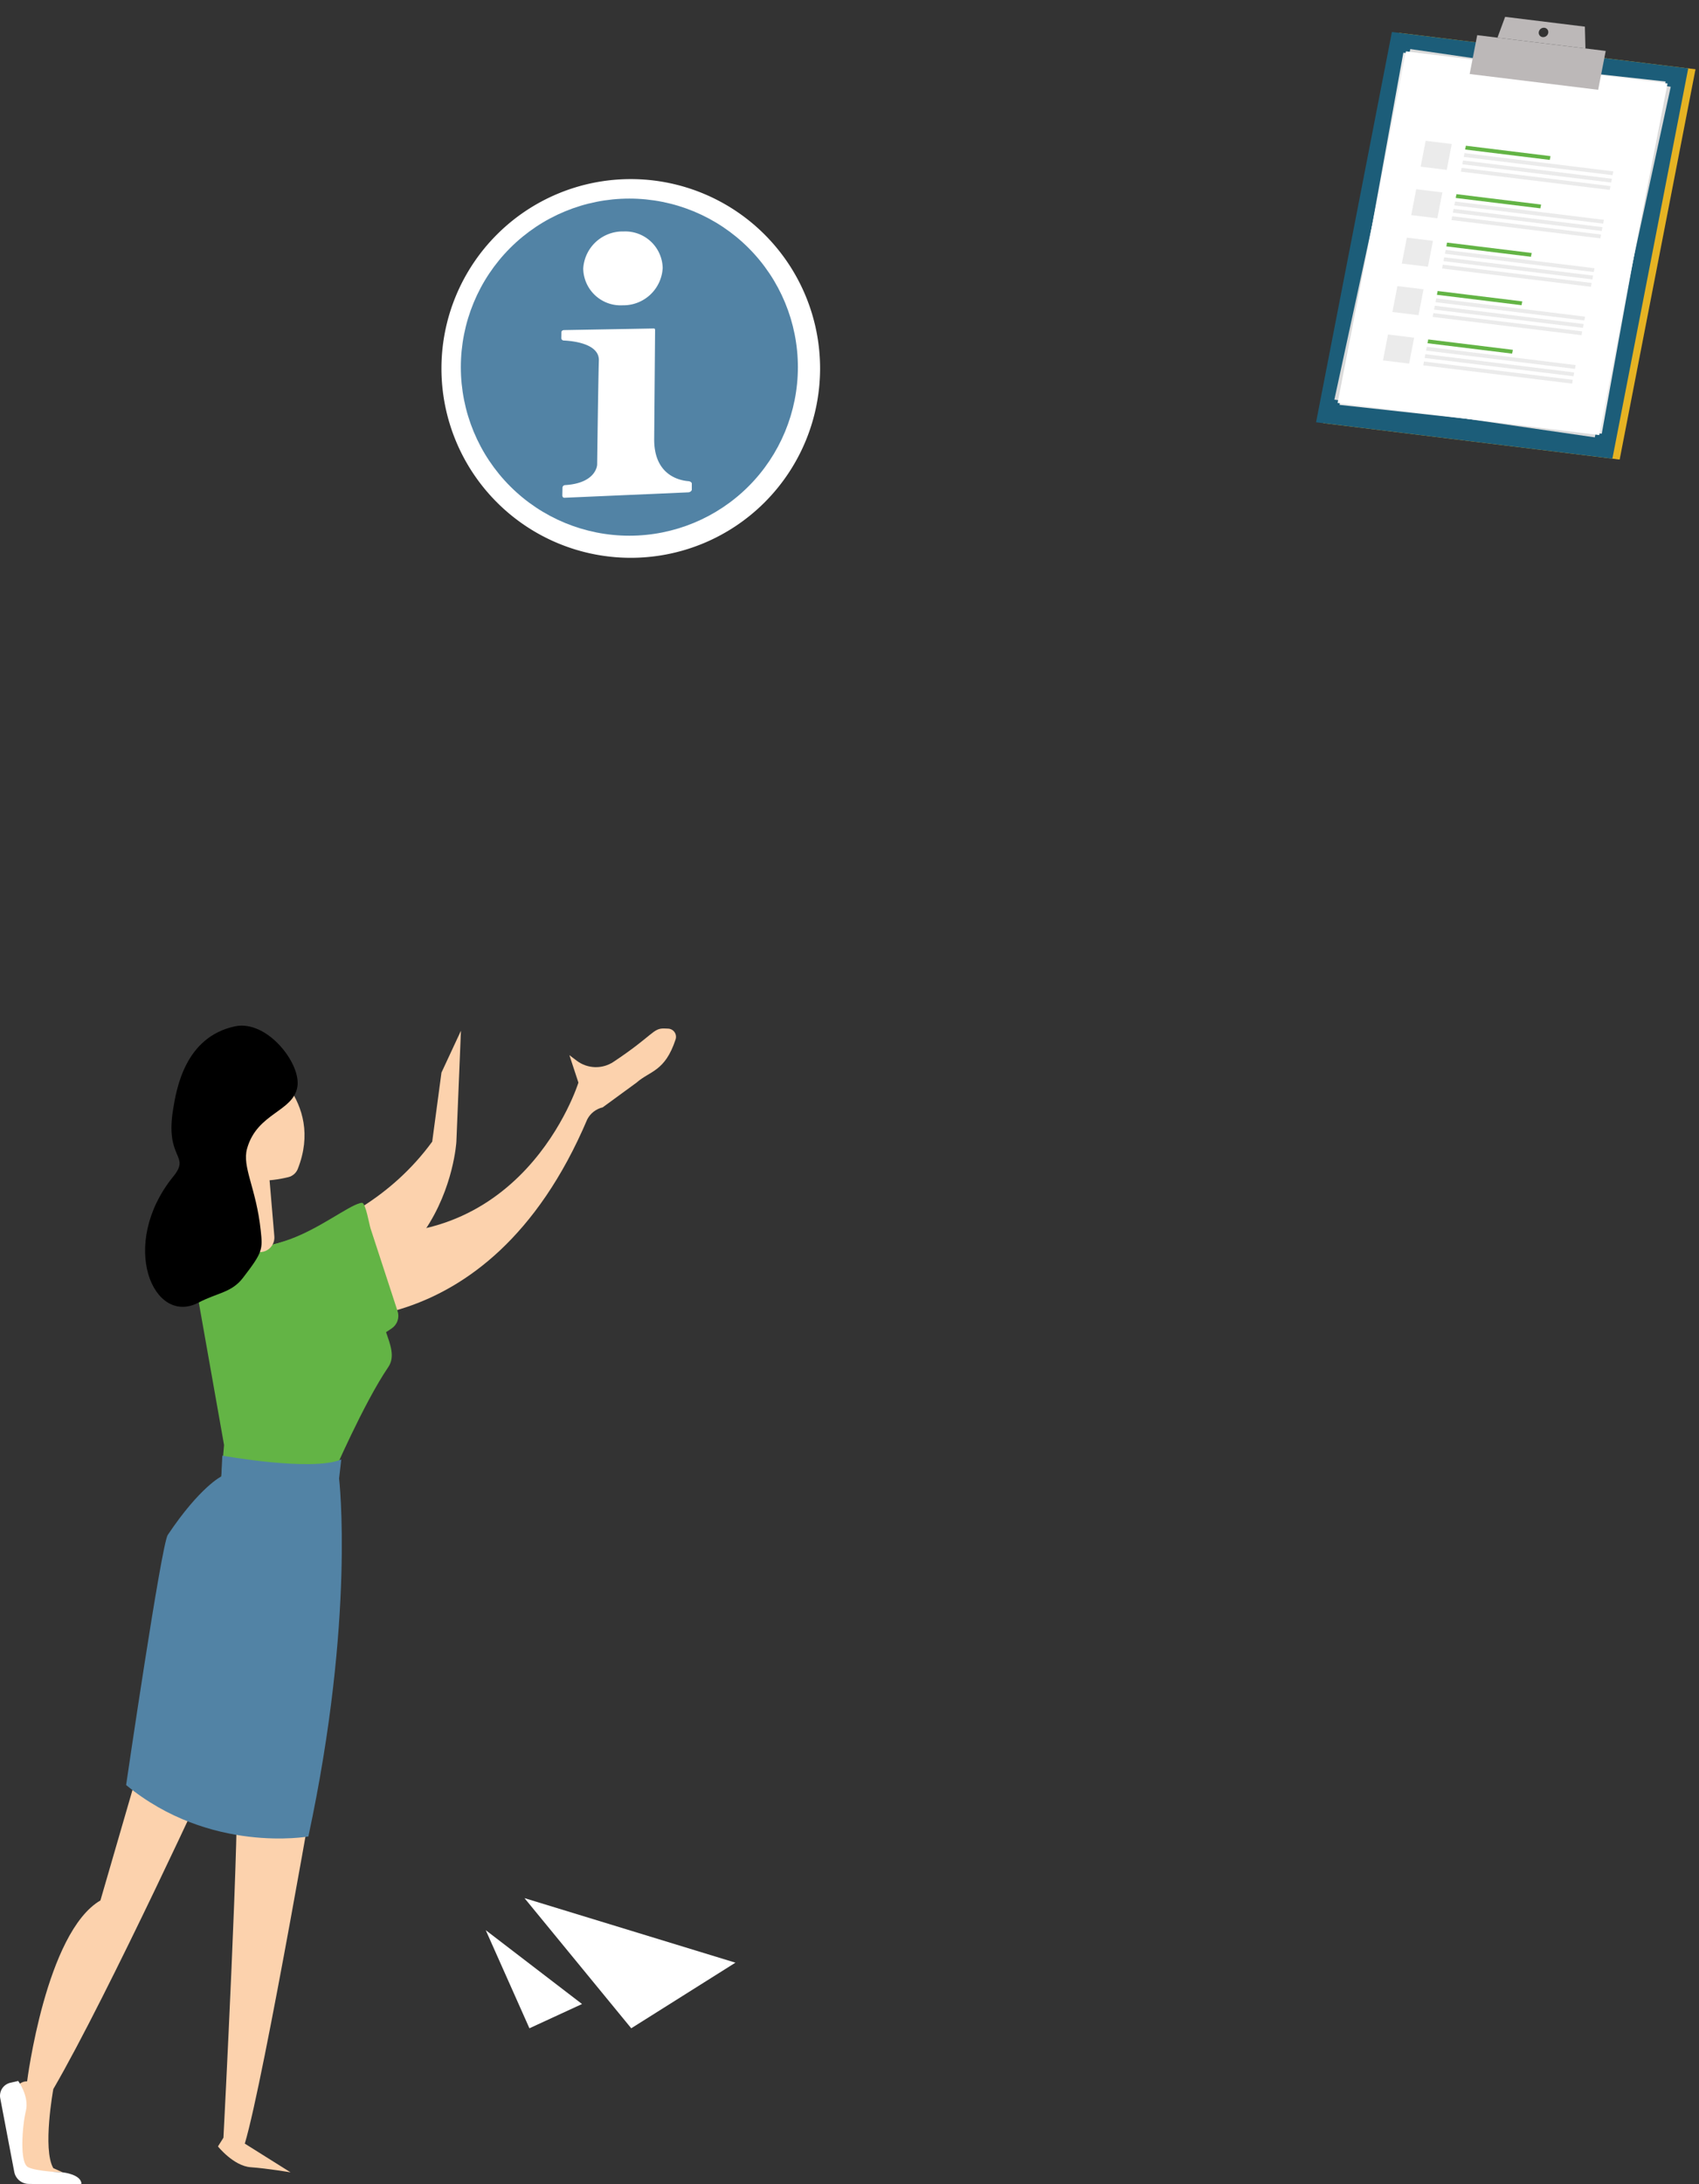
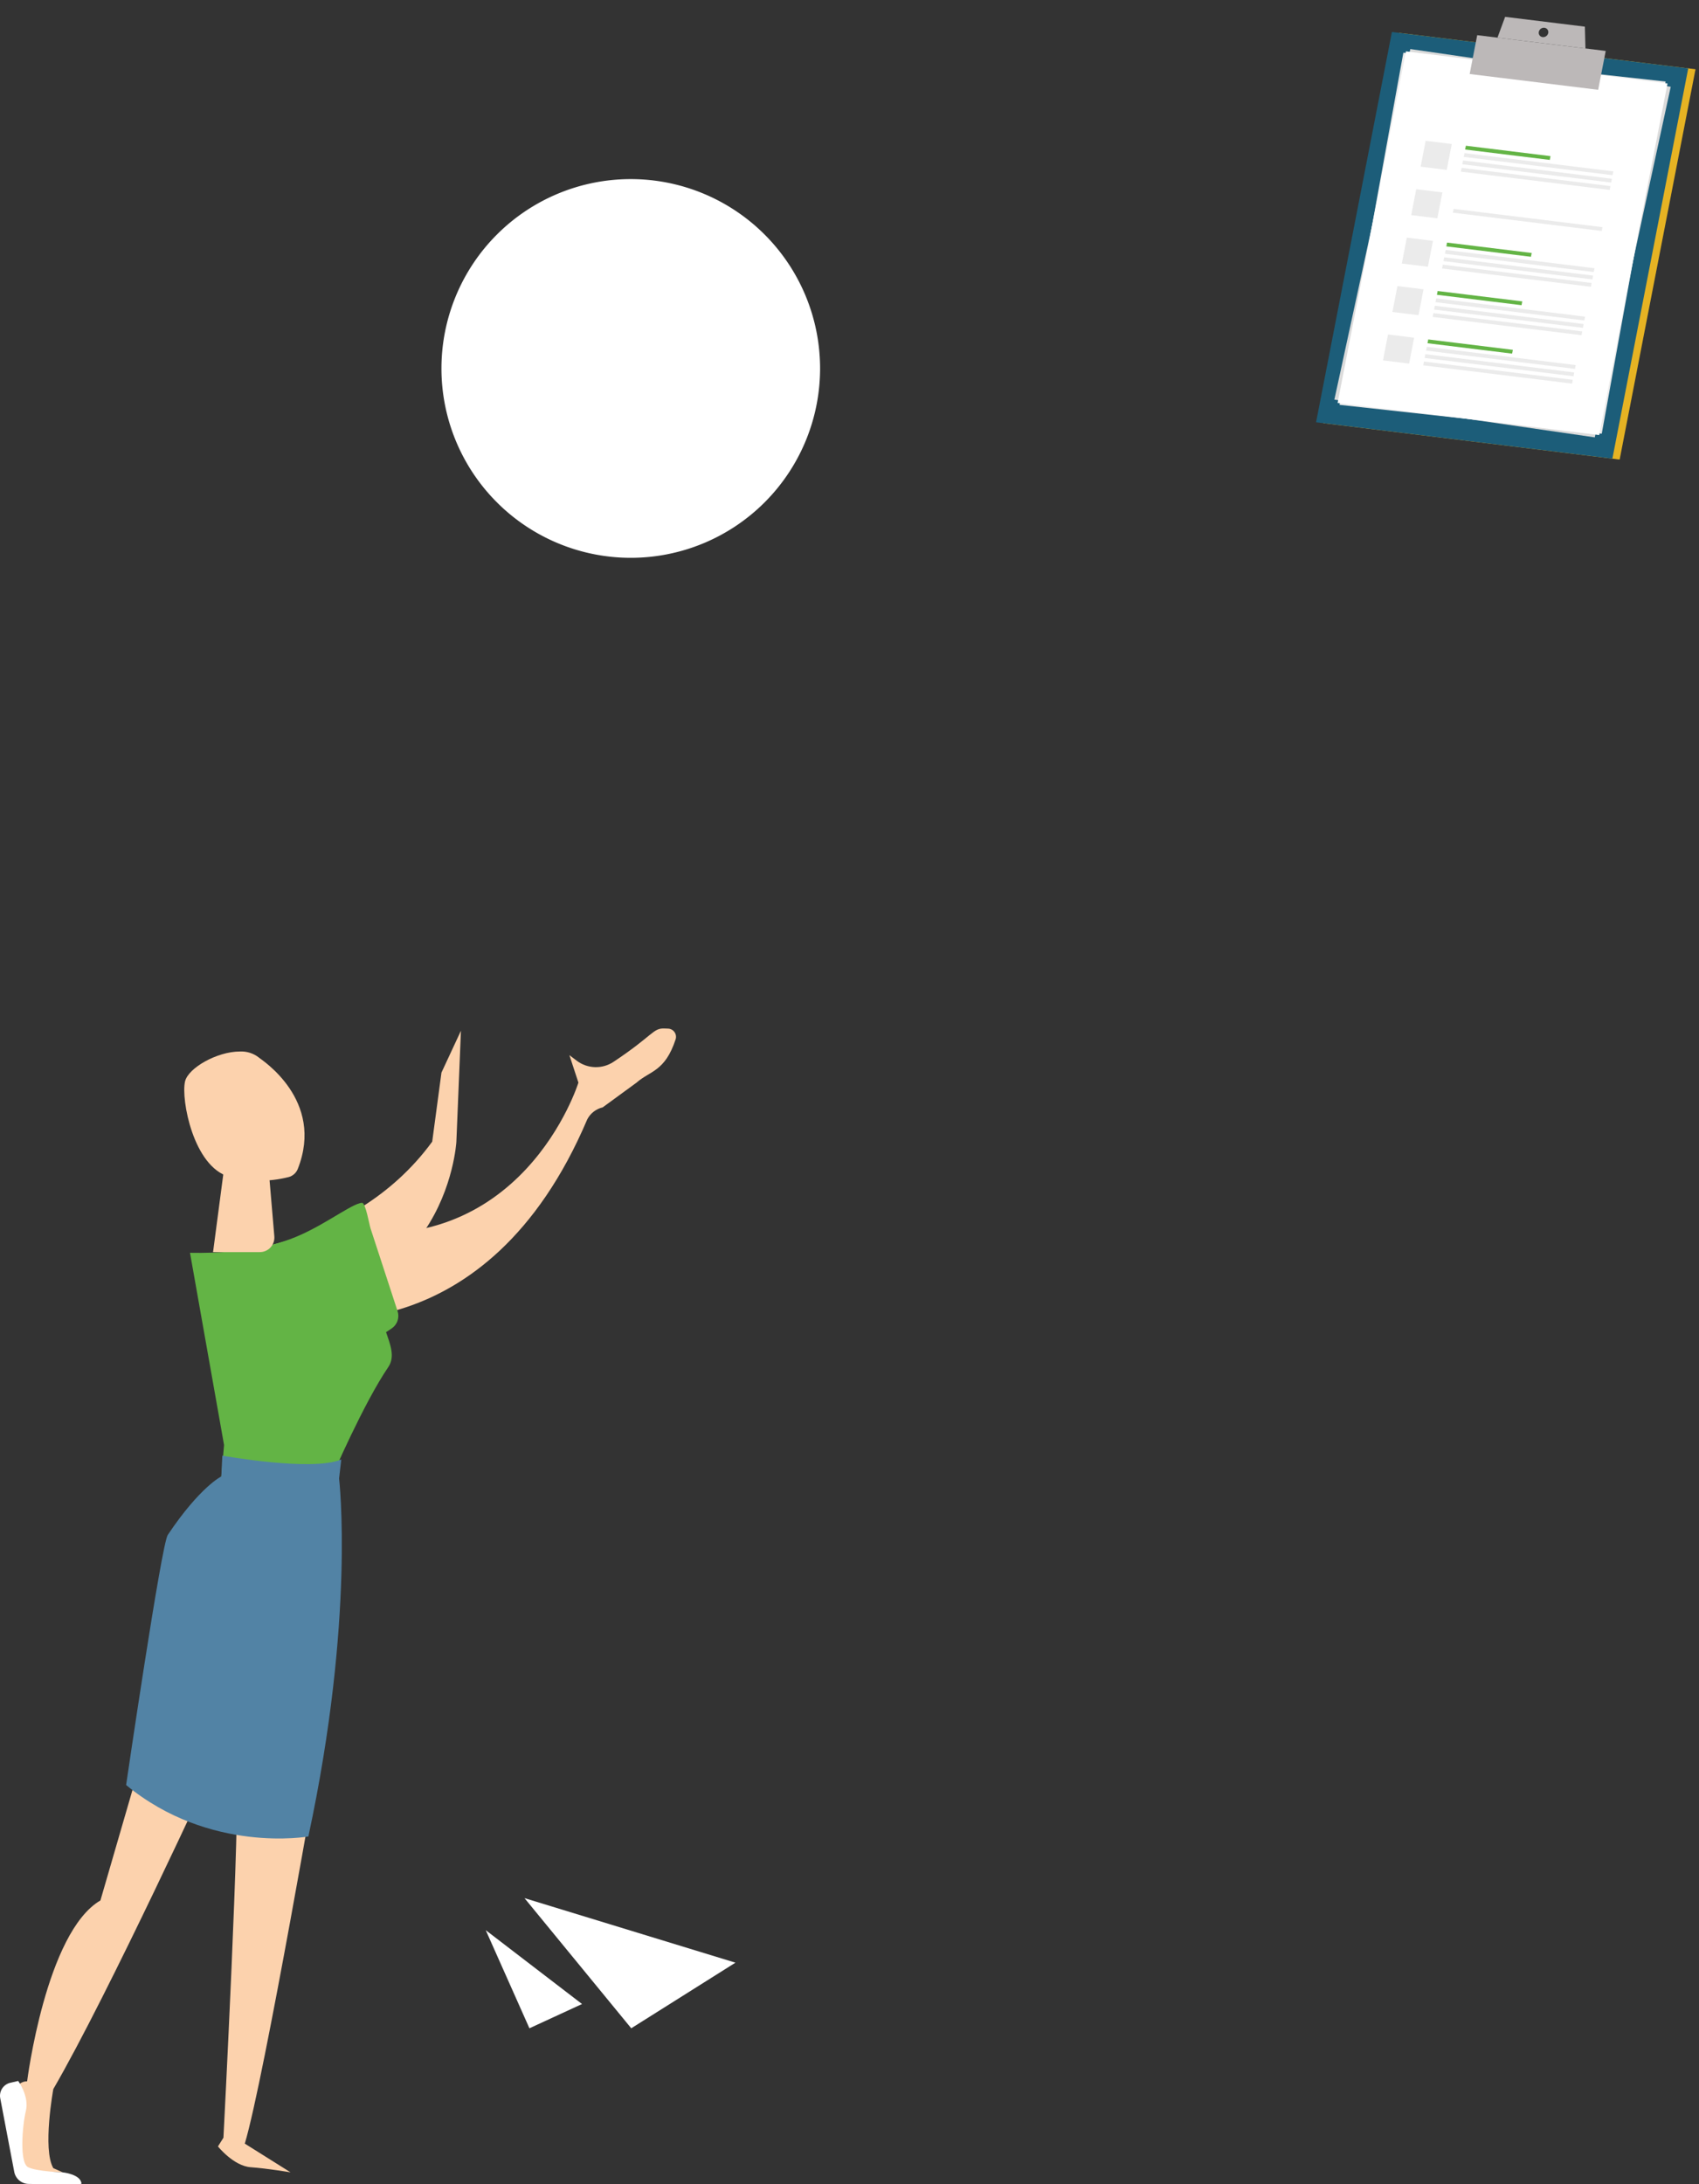
<svg xmlns="http://www.w3.org/2000/svg" width="280.954" height="361.137" viewBox="0 0 280.954 361.137">
  <rect x="0" y="0" width="280.954" height="361.137" fill="#333333" stroke="none" />
  <defs>
    <clipPath id="clip-path">
      <path id="Pfad_1354" data-name="Pfad 1354" d="M34.46,17.861s6.746,29.694-28.189,35.52L0,47.19s22.739-6.756,30.613-28.248l-1.682-11.4L30.117,0Z" fill="#fcd2ad" />
    </clipPath>
    <clipPath id="clip-path-2">
      <path id="Pfad_1359" data-name="Pfad 1359" d="M863.313,1801.342S845.8,1839.5,836.62,1855.3c0,0-1.824,9.945,0,13.072l1.555.691-7.256-.215s-.645-13.377-.141-14.124a1.849,1.849,0,0,1,1.51-.7s3.111-24.65,12.122-29.913l8.732-30.077Z" transform="translate(-830.585 -1794.039)" fill="#fcd2ad" />
    </clipPath>
    <clipPath id="clip-path-3">
      <path id="Pfad_1360" data-name="Pfad 1360" d="M1032.094,2335.179c-.584,2.4-1.1,8.6.372,9.321s5.719.85,5.719.85,3,.3,3.1,1.873c.011.175-5.666.095-8.75.039a2.454,2.454,0,0,1-2.353-1.934l-2.329-12.235a2.2,2.2,0,0,1,1.671-2.556l1.3-.3s1.857,2.544,1.271,4.939" transform="translate(-1027.814 -2330.24)" fill="#fff" />
    </clipPath>
    <clipPath id="clip-path-4">
      <path id="Pfad_1362" data-name="Pfad 1362" d="M677.777,1903.006l7.571,4.751s-3.794-.646-6.607-.849-5.4-3.433-5.4-3.433l.907-1.447s2.837-54.433,2.146-60.614l13.986-3.816s-9.4,54.731-12.6,65.407" transform="translate(-673.339 -1837.599)" fill="#fcd2ad" />
    </clipPath>
    <clipPath id="clip-path-5">
      <path id="Pfad_1363" data-name="Pfad 1363" d="M50.05,1.488c-.511,5.593-2.957,5.991-4.683,8.408l-4.535,5.244a3.876,3.876,0,0,0-2.04,2.5C31.378,59.648,0,60.128,0,60.128L.5,45.4l.862-.464C33.687,43.341,36,12.057,36,12.057l-2.477-4.09,1.386.623A5.262,5.262,0,0,0,40.887,7.4C46.326,1.646,45.96.5,47.846.139l.592-.114A1.358,1.358,0,0,1,50.05,1.484" fill="#fcd2ad" />
    </clipPath>
    <clipPath id="clip-path-6">
      <path id="Pfad_1364" data-name="Pfad 1364" d="M588.714,1059.847l4.471,13.679a2.5,2.5,0,0,1-.99,2.852l-.917.611c.667,1.982,1.544,4.046.366,5.77-4.078,5.985-9.246,17.988-9.246,17.988l-18.36.082.448-5.183-5.631-31.777c4.742.082,10.883-.186,16.545-2.255,4.924-1.8,9.459-5.376,11.554-5.957a1.37,1.37,0,0,1,.365-.05c.573,0,1.2,3.664,1.393,4.234" transform="translate(-558.855 -1055.607)" fill="#63b445" />
    </clipPath>
    <clipPath id="clip-path-7">
      <path id="Pfad_1365" data-name="Pfad 1365" d="M678.075,1405.677l-.361,3.14s2.7,22.9-5.079,59.187c0,0-16.285,2.918-30.139-8.506,0,0,5.821-39.756,6.889-41.352,5.317-7.947,8.859-9.675,8.859-9.675l.16-3.43s14.817,2.679,19.672.636" transform="translate(-642.496 -1405.04)" fill="#5283a5" />
    </clipPath>
    <clipPath id="clip-path-8">
      <path id="Pfad_1366" data-name="Pfad 1366" d="M751.566,935.518l.868,10.21a2.406,2.406,0,0,1-2.4,2.61H742.3l2.575-19.566Z" transform="translate(-742.3 -928.771)" fill="#fcd2ad" />
    </clipPath>
    <clipPath id="clip-path-9">
      <path id="Pfad_1367" data-name="Pfad 1367" d="M710.114,808.138c.327.292,10.9,6.976,6.4,18.372a2.255,2.255,0,0,1-1.537,1.362,19.582,19.582,0,0,1-9.846-.078c-5.86-1.643-7.959-12.731-7.267-15.731.519-2.247,5.318-4.955,9.057-4.955a4.7,4.7,0,0,1,3.2,1.03" transform="translate(-697.733 -807.101)" fill="#fcd2ad" />
    </clipPath>
    <clipPath id="clip-path-10">
-       <path id="Pfad_1368" data-name="Pfad 1368" d="M770.95,778.871c-.648,4.2-6.66,4.32-8.327,10.272-.858,3.06,1.506,6.515,2.251,13.477.344,3.209.369,3.607-2.937,7.9-1.889,2.454-4.208,2.438-7.362,4.092-7.429,3.9-13.257-9.51-4.209-20.791,3.016-3.648-1.285-2.8,0-10.995.572-3.648,2.024-12.122,10.231-13.891a5.423,5.423,0,0,1,1.144-.121c4.937,0,9.756,6.5,9.208,10.057" transform="translate(-745.758 -768.813)" fill="none" />
-     </clipPath>
+       </clipPath>
    <clipPath id="clip-path-11">
-       <path id="Pfad_1356" data-name="Pfad 1356" d="M47.009,69.179A27.868,27.868,0,1,0,74.877,41.311,27.868,27.868,0,0,0,47.009,69.179" transform="translate(-47.009 -41.311)" fill="none" />
-     </clipPath>
+       </clipPath>
    <clipPath id="clip-path-12">
      <rect id="Rechteck_488" data-name="Rechteck 488" width="55.163" height="70.339" fill="none" />
    </clipPath>
    <clipPath id="clip-path-14">
      <rect id="Rechteck_485" data-name="Rechteck 485" width="53.953" height="65.574" fill="none" />
    </clipPath>
  </defs>
  <g id="hero_stadtinfo_mob" transform="translate(-50.146 -23.199)">
    <g id="Gruppe_615" data-name="Gruppe 615" transform="matrix(0.961, 0.276, -0.276, 0.961, 97.427, 185.298)">
      <g id="Gruppe_614" data-name="Gruppe 614" transform="translate(0 0)" clip-path="url(#clip-path)">
        <rect id="Rechteck_468" data-name="Rechteck 468" width="43.541" height="58.061" transform="translate(34.427 58.082) rotate(-178.398)" fill="#fcd2ad" />
      </g>
    </g>
    <g id="Gruppe_623" data-name="Gruppe 623" transform="translate(52.927 307.328)">
      <g id="Gruppe_622" data-name="Gruppe 622" transform="translate(0 0)" clip-path="url(#clip-path-2)">
        <rect id="Rechteck_472" data-name="Rechteck 472" width="33.038" height="75.026" transform="translate(-0.311 0.003)" fill="#fcd2ad" />
      </g>
    </g>
    <g id="Gruppe_625" data-name="Gruppe 625" transform="translate(50.146 367.247)">
      <g id="Gruppe_624" data-name="Gruppe 624" transform="translate(0)" clip-path="url(#clip-path-3)">
        <rect id="Rechteck_473" data-name="Rechteck 473" width="19.036" height="16.113" transform="matrix(-0.152, -0.988, 0.988, -0.152, 0.134, 19.211)" fill="#fff" />
      </g>
    </g>
    <g id="Gruppe_629" data-name="Gruppe 629" transform="translate(86.187 312.197)">
      <g id="Gruppe_628" data-name="Gruppe 628" transform="translate(0 0)" clip-path="url(#clip-path-4)">
        <rect id="Rechteck_475" data-name="Rechteck 475" width="17.04" height="70.158" transform="translate(0 0)" fill="#fcd2ad" />
      </g>
    </g>
    <g id="Gruppe_631" data-name="Gruppe 631" transform="translate(99.905 182.342)">
      <g id="Gruppe_630" data-name="Gruppe 630" transform="translate(13.526 0) rotate(13)" clip-path="url(#clip-path-5)">
        <rect id="Rechteck_476" data-name="Rechteck 476" width="70.187" height="74.19" transform="translate(46.4 76.76) rotate(-160.737)" fill="#fcd2ad" />
      </g>
    </g>
    <g id="Gruppe_633" data-name="Gruppe 633" transform="translate(81.565 222.066)">
      <g id="Gruppe_632" data-name="Gruppe 632" transform="translate(0 0)" clip-path="url(#clip-path-6)">
        <rect id="Rechteck_477" data-name="Rechteck 477" width="52.926" height="54.35" transform="matrix(-0.799, -0.602, 0.602, -0.799, 22.112, 61.896)" fill="#63b445" />
      </g>
    </g>
    <g id="Gruppe_635" data-name="Gruppe 635" transform="translate(71.001 263.861)">
      <g id="Gruppe_634" data-name="Gruppe 634" transform="translate(0 0)" clip-path="url(#clip-path-7)">
        <rect id="Rechteck_478" data-name="Rechteck 478" width="76.016" height="65.442" transform="translate(9.19 82.134) rotate(-119.491)" fill="#5283a5" />
      </g>
    </g>
    <g id="Gruppe_637" data-name="Gruppe 637" transform="translate(85.377 210.644)">
      <g id="Gruppe_636" data-name="Gruppe 636" transform="translate(0 0)" clip-path="url(#clip-path-8)">
        <rect id="Rechteck_479" data-name="Rechteck 479" width="13.872" height="21.191" transform="matrix(-0.981, -0.195, 0.195, -0.981, 9.864, 21.526)" fill="#fcd2ad" />
      </g>
    </g>
    <g id="Gruppe_639" data-name="Gruppe 639" transform="translate(80.611 197.04)">
      <g id="Gruppe_638" data-name="Gruppe 638" transform="translate(0 0)" clip-path="url(#clip-path-9)">
        <rect id="Rechteck_480" data-name="Rechteck 480" width="25.989" height="24.232" transform="translate(23.019 24.344) rotate(-174.032)" fill="#fcd2ad" />
      </g>
    </g>
    <g id="Gruppe_641" data-name="Gruppe 641" transform="translate(74.137 192.768)">
      <g id="Gruppe_640" data-name="Gruppe 640" transform="translate(0 0)" clip-path="url(#clip-path-10)">
        <rect id="Rechteck_481" data-name="Rechteck 481" width="50.896" height="71.134" transform="translate(-25.156 0.001)" />
      </g>
    </g>
    <g id="Gruppe_662" data-name="Gruppe 662" transform="translate(130.471 337.018)">
      <path id="Pfad_1417" data-name="Pfad 1417" d="M0,0,7.223,16.219l8.7-4.01Z" transform="translate(0 5.299)" fill="#fff" />
      <path id="Pfad_1418" data-name="Pfad 1418" d="M0,0,17.652,21.518,34.88,10.671Z" transform="translate(6.408 0)" fill="#fff" />
    </g>
    <path id="Pfad_1371" data-name="Pfad 1371" d="M0,31.306A31.306,31.306,0,1,0,31.306,0,31.306,31.306,0,0,0,0,31.306" transform="translate(123.146 52.81)" fill="#fff" />
    <g id="Gruppe_619" data-name="Gruppe 619" transform="translate(126.352 56.032)">
      <g id="Gruppe_618" data-name="Gruppe 618" transform="translate(0 0)" clip-path="url(#clip-path-11)">
        <rect id="Rechteck_470" data-name="Rechteck 470" width="78.031" height="78.031" transform="matrix(0.6, -0.8, 0.8, 0.6, -26.753, 35.671)" fill="#5283a5" />
      </g>
    </g>
    <path id="Pfad_1357" data-name="Pfad 1357" d="M292.775,341.7c-1.375-.1-5.725-.9-5.675-6.987l.147-17.917c0-.228-.012-.344-.253-.34l-14.776.265c-.249,0-.453.127-.458.357l-.021.957a.411.411,0,0,0,.411.41c1.413.066,5.892.486,5.8,3.31-.108,3.368-.283,17.24-.283,17.24s-.106,3.044-5.318,3.357a.442.442,0,0,0-.414.454l-.024,1.213c-.005.242.105.434.359.423l20.476-.893c.245-.011.573-.218.574-.455V342.1c0-.218-.323-.386-.546-.4" transform="translate(-128.774 -238.949)" fill="#fff" />
    <path id="Pfad_1358" data-name="Pfad 1358" d="M324.724,123.15a6.511,6.511,0,0,0,6.609-6.193,6.187,6.187,0,0,0-6.45-6.014,6.524,6.524,0,0,0-6.689,6.127,6.183,6.183,0,0,0,6.53,6.08" transform="translate(-171.602 -49.475)" fill="#fff" />
    <g id="Gruppe_659" data-name="Gruppe 659" transform="translate(276.349 23.199) rotate(7)">
      <g id="Gruppe_658" data-name="Gruppe 658" clip-path="url(#clip-path-12)">
        <path id="Pfad_1372" data-name="Pfad 1372" d="M10.747,24.28,6.161,89.854H55.529L60.114,24.28Z" transform="translate(-4.952 -19.515)" fill="#ffc727" />
        <g id="Gruppe_655" data-name="Gruppe 655">
          <g id="Gruppe_654" data-name="Gruppe 654" clip-path="url(#clip-path-12)">
            <g id="Gruppe_653" data-name="Gruppe 653" transform="translate(1.209 4.765)" opacity="0.1">
              <g id="Gruppe_652" data-name="Gruppe 652">
                <g id="Gruppe_651" data-name="Gruppe 651" clip-path="url(#clip-path-14)">
                  <path id="Pfad_1373" data-name="Pfad 1373" d="M55.529,89.854H6.161L10.747,24.28H60.115Z" transform="translate(-6.161 -24.28)" />
                </g>
              </g>
            </g>
          </g>
        </g>
        <path id="Pfad_1374" data-name="Pfad 1374" d="M4.585,24.28,0,89.854H49.368L53.953,24.28Z" transform="translate(0 -19.515)" fill="#1c5d79" />
        <path id="Pfad_1375" data-name="Pfad 1375" d="M61.468,96.69l-43.617.554,3.378-59.073,43.617-.554Z" transform="translate(-14.348 -30.236)" fill="#ebebeb" />
        <path id="Pfad_1376" data-name="Pfad 1376" d="M56.482,96.665l-43.506-.941,5.4-59.065,43.506.941Z" transform="translate(-10.429 -29.466)" fill="#dbdbdb" />
        <path id="Pfad_1377" data-name="Pfad 1377" d="M59.609,98.1H16.025l4.131-59.078H63.738Z" transform="translate(-12.88 -31.364)" fill="#fff" />
        <path id="Pfad_1378" data-name="Pfad 1378" d="M65.565,116.145H61.214l.3-4.351h4.351Z" transform="translate(-49.2 -89.854)" fill="#ebebeb" />
        <path id="Pfad_1379" data-name="Pfad 1379" d="M110.774,112.432h-14.1l.045-.638h14.1Z" transform="translate(-77.704 -89.854)" fill="#63b445" />
        <path id="Pfad_1380" data-name="Pfad 1380" d="M121.037,118.739h-24.8l.045-.638h24.8Z" transform="translate(-77.349 -94.923)" fill="#ebebeb" />
        <path id="Pfad_1381" data-name="Pfad 1381" d="M120.6,125.046H95.8l.045-.638h24.8Z" transform="translate(-76.997 -99.991)" fill="#ebebeb" />
        <path id="Pfad_1382" data-name="Pfad 1382" d="M120.155,131.352h-24.8l.045-.638h24.8Z" transform="translate(-76.64 -105.06)" fill="#ebebeb" />
        <g id="Gruppe_657" data-name="Gruppe 657">
          <g id="Gruppe_656" data-name="Gruppe 656" clip-path="url(#clip-path-12)">
            <path id="Pfad_1384" data-name="Pfad 1384" d="M62.666,157.6H58.315l.3-4.351H62.97Z" transform="translate(-46.87 -123.174)" fill="#ebebeb" />
-             <path id="Pfad_1385" data-name="Pfad 1385" d="M107.876,153.889h-14.1l.045-.638h14.1Z" transform="translate(-75.374 -123.174)" fill="#63b445" />
-             <path id="Pfad_1386" data-name="Pfad 1386" d="M118.138,160.2h-24.8l.045-.638h24.8Z" transform="translate(-75.019 -128.243)" fill="#ebebeb" />
            <path id="Pfad_1387" data-name="Pfad 1387" d="M117.7,166.5H92.9l.045-.638h24.8Z" transform="translate(-74.667 -133.312)" fill="#ebebeb" />
-             <path id="Pfad_1388" data-name="Pfad 1388" d="M117.256,172.811h-24.8l.045-.638h24.8Z" transform="translate(-74.31 -138.382)" fill="#ebebeb" />
            <path id="Pfad_1390" data-name="Pfad 1390" d="M59.767,199.059H55.416l.3-4.351H60.07Z" transform="translate(-44.54 -156.495)" fill="#ebebeb" />
            <path id="Pfad_1391" data-name="Pfad 1391" d="M104.977,195.346H90.88l.045-.638h14.1Z" transform="translate(-73.044 -156.495)" fill="#63b445" />
            <path id="Pfad_1392" data-name="Pfad 1392" d="M115.239,201.652h-24.8l.045-.638h24.8Z" transform="translate(-72.689 -161.563)" fill="#ebebeb" />
            <path id="Pfad_1393" data-name="Pfad 1393" d="M114.8,207.959H90l.045-.638h24.8Z" transform="translate(-72.336 -166.633)" fill="#ebebeb" />
            <path id="Pfad_1394" data-name="Pfad 1394" d="M114.357,214.266h-24.8l.045-.638h24.8Z" transform="translate(-71.98 -171.702)" fill="#ebebeb" />
            <path id="Pfad_1396" data-name="Pfad 1396" d="M56.868,240.516H52.517l.3-4.351h4.351Z" transform="translate(-42.21 -189.815)" fill="#ebebeb" />
            <path id="Pfad_1397" data-name="Pfad 1397" d="M102.078,236.8h-14.1l.045-.638h14.1Z" transform="translate(-70.714 -189.815)" fill="#63b445" />
            <path id="Pfad_1398" data-name="Pfad 1398" d="M112.34,243.111h-24.8l.045-.638h24.8Z" transform="translate(-70.359 -194.885)" fill="#ebebeb" />
            <path id="Pfad_1399" data-name="Pfad 1399" d="M111.9,249.416H87.1l.045-.638h24.8Z" transform="translate(-70.005 -199.953)" fill="#ebebeb" />
            <path id="Pfad_1400" data-name="Pfad 1400" d="M111.458,255.723h-24.8l.045-.638h24.8Z" transform="translate(-69.65 -205.023)" fill="#ebebeb" />
            <path id="Pfad_1401" data-name="Pfad 1401" d="M53.969,281.972H49.618l.3-4.351h4.351Z" transform="translate(-39.88 -223.136)" fill="#ebebeb" />
            <path id="Pfad_1402" data-name="Pfad 1402" d="M99.179,278.259h-14.1l.045-.638h14.1Z" transform="translate(-68.384 -223.135)" fill="#63b445" />
            <path id="Pfad_1403" data-name="Pfad 1403" d="M109.441,284.566h-24.8l.045-.638h24.8Z" transform="translate(-68.029 -228.205)" fill="#ebebeb" />
            <path id="Pfad_1404" data-name="Pfad 1404" d="M109,290.873H84.2l.045-.638h24.8Z" transform="translate(-67.675 -233.274)" fill="#ebebeb" />
            <path id="Pfad_1405" data-name="Pfad 1405" d="M108.559,297.18h-24.8l.045-.638h24.8Z" transform="translate(-67.32 -238.343)" fill="#ebebeb" />
            <path id="Pfad_1415" data-name="Pfad 1415" d="M114.109,24.709H92.7l.456-6.527h21.409Z" transform="translate(-74.507 -14.614)" fill="#bcb8b8" />
            <path id="Pfad_1416" data-name="Pfad 1416" d="M126.344,0H113.058l-.838,3.568h14.658Zm-6.725,2.567a.72.72,0,0,1-.727-.783A.854.854,0,0,1,119.729,1a.72.72,0,0,1,.727.783.851.851,0,0,1-.838.783" transform="translate(-90.196)" fill="#bcb8b8" />
          </g>
        </g>
      </g>
    </g>
  </g>
</svg>